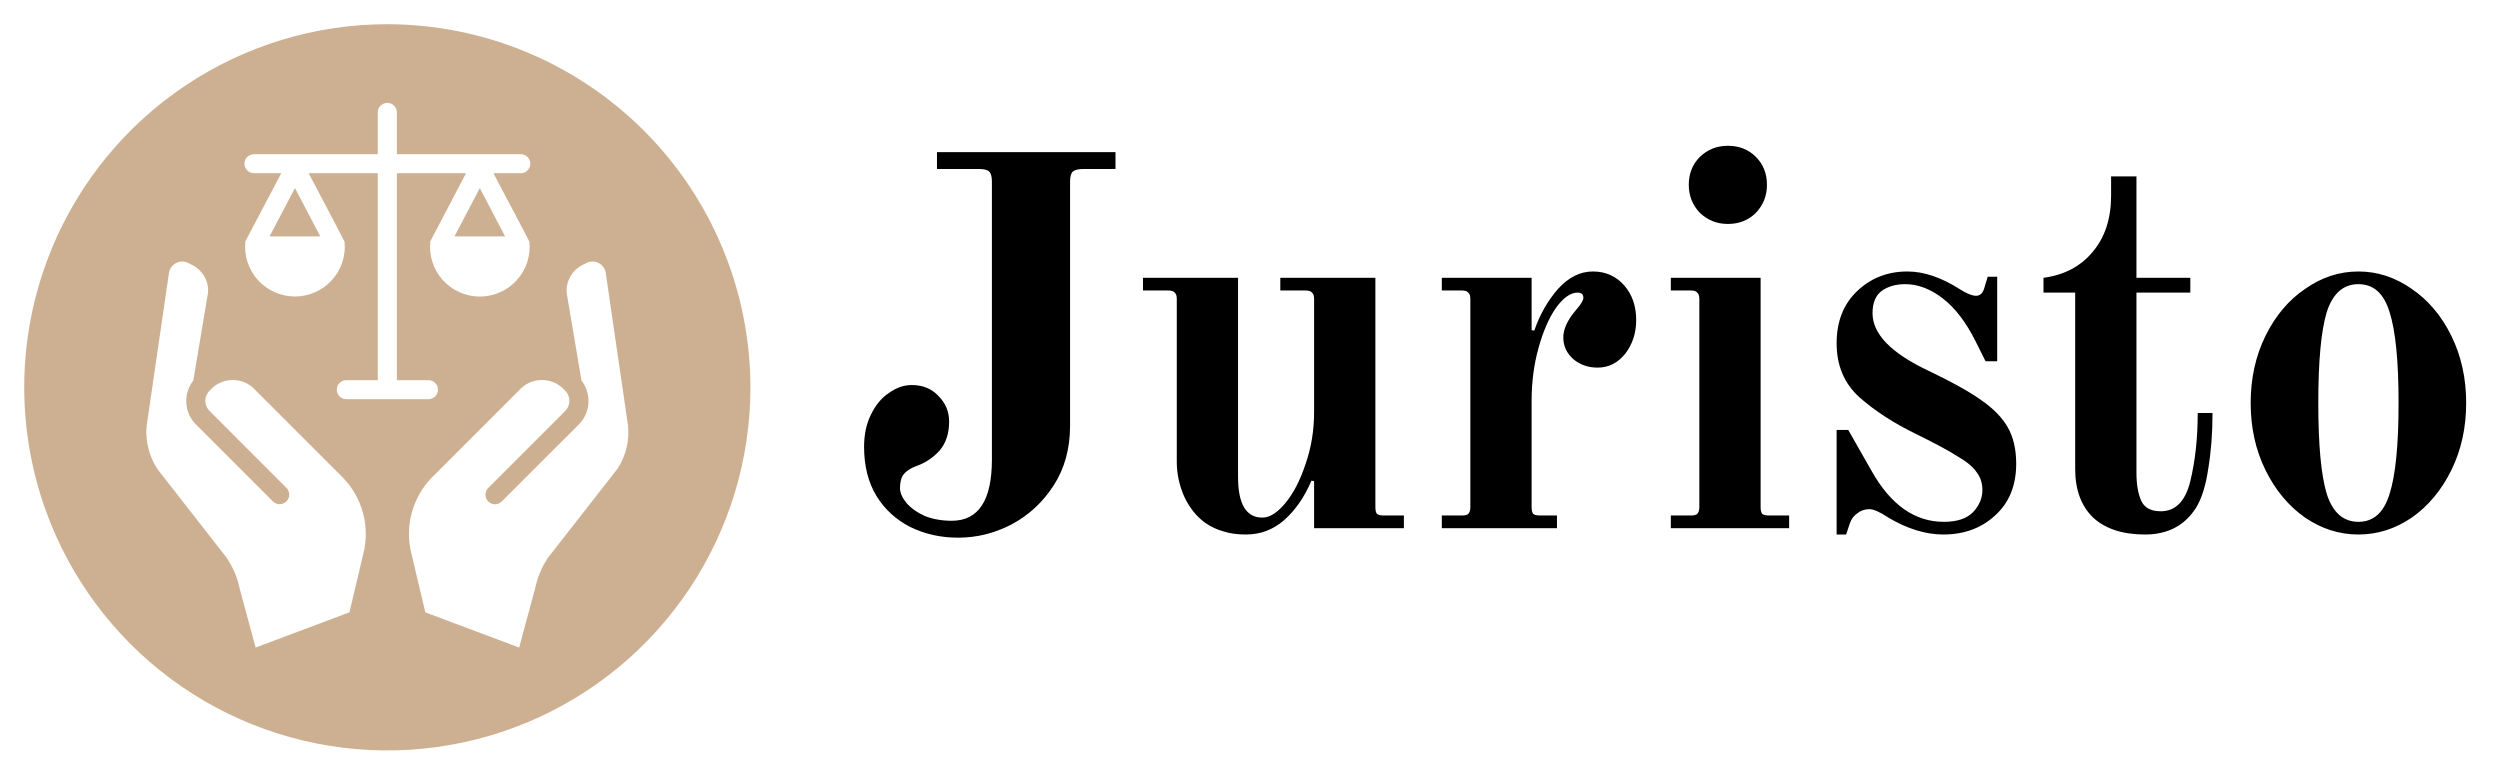
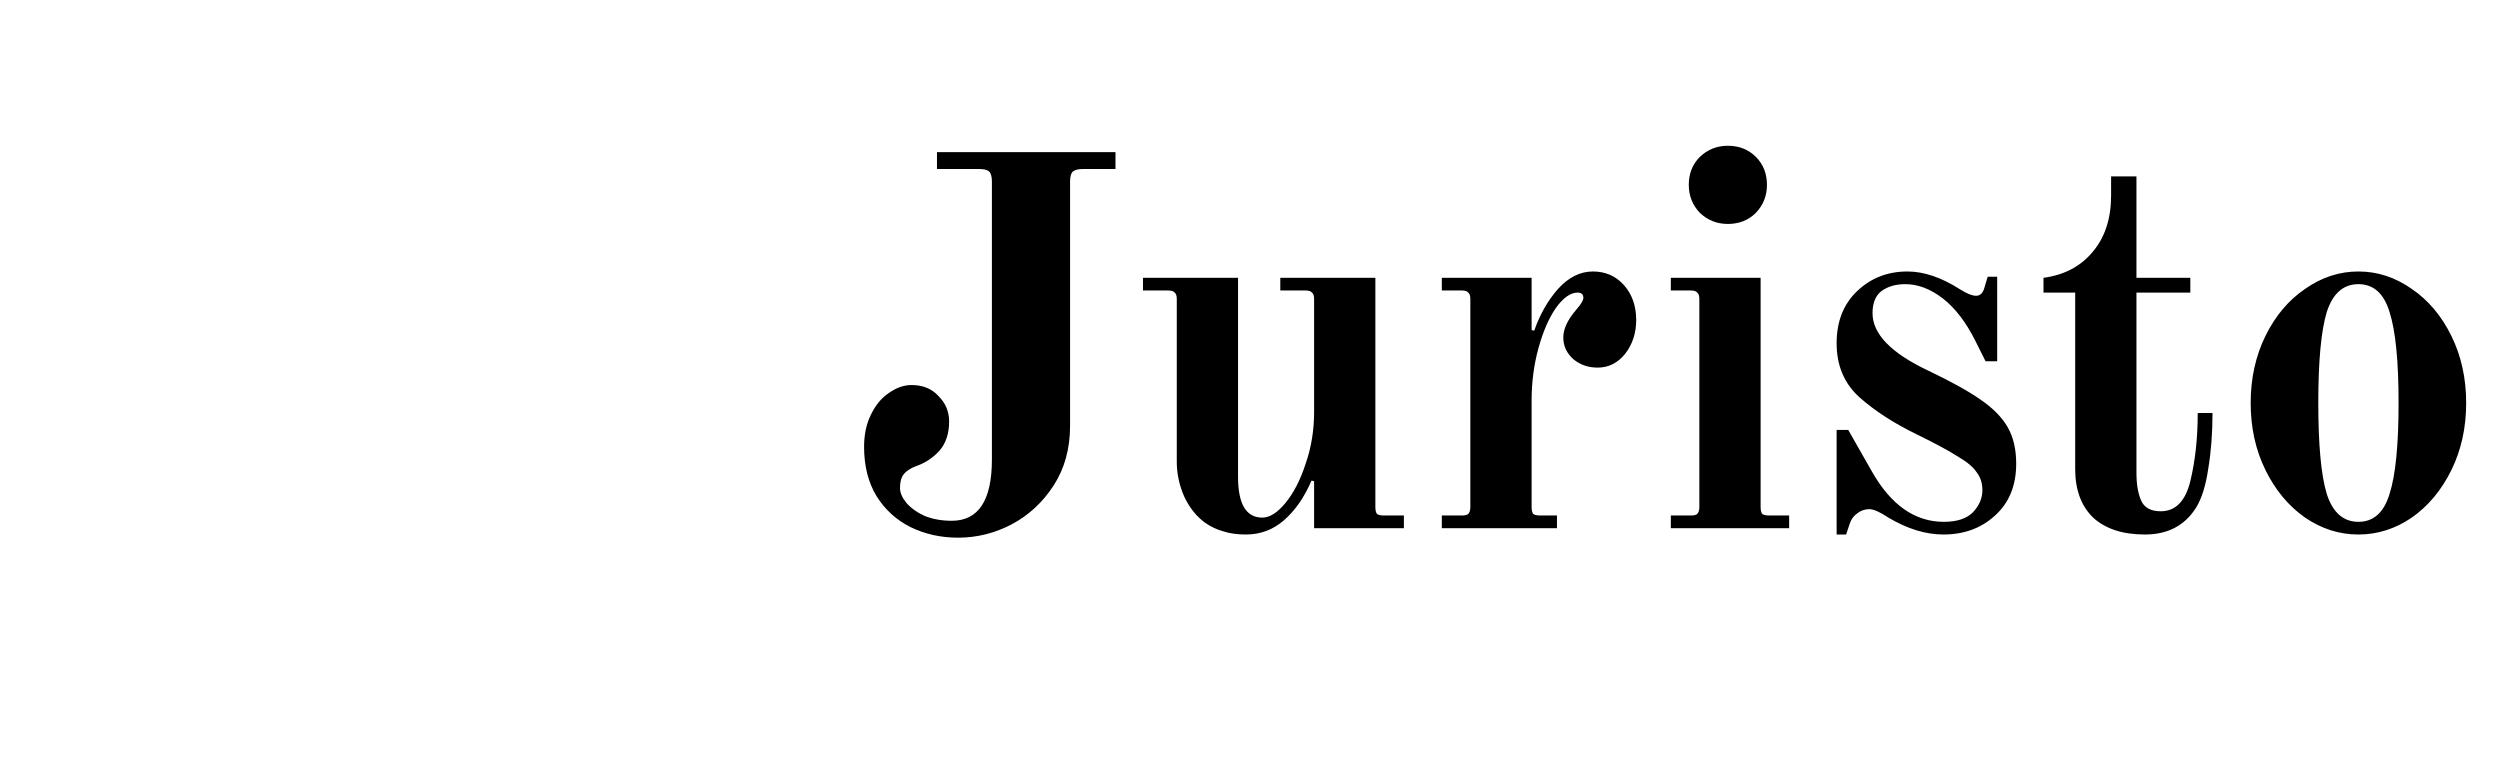
<svg xmlns="http://www.w3.org/2000/svg" width="284" height="88" viewBox="0 0 284 88" fill="none">
-   <path d="M44 2.75C35.842 2.75 27.866 5.169 21.083 9.702C14.299 14.235 9.012 20.677 5.89 28.214C2.768 35.752 1.951 44.046 3.543 52.047C5.134 60.049 9.063 67.399 14.832 73.168C20.601 78.937 27.951 82.866 35.953 84.457C43.954 86.049 52.248 85.232 59.786 82.11C67.323 78.988 73.766 73.701 78.298 66.917C82.831 60.134 85.25 52.158 85.25 44C85.237 33.064 80.886 22.58 73.153 14.847C65.42 7.114 54.936 2.763 44 2.75ZM41.264 62.947L39.696 69.561L29.04 73.562L27.239 66.921C26.984 65.635 26.469 64.413 25.726 63.333L17.902 53.309C16.947 51.874 16.506 50.159 16.651 48.441L19.181 31.102C19.203 30.854 19.285 30.614 19.422 30.404C19.558 30.195 19.743 30.022 19.962 29.901C20.181 29.78 20.426 29.715 20.676 29.711C20.926 29.707 21.173 29.765 21.395 29.879L21.876 30.126C22.439 30.414 22.906 30.86 23.219 31.41C23.532 31.96 23.677 32.589 23.636 33.22L21.959 43.23C21.401 43.942 21.119 44.831 21.161 45.735C21.204 46.638 21.57 47.496 22.192 48.153L31.006 56.966C31.211 57.167 31.487 57.279 31.774 57.278C32.061 57.276 32.336 57.161 32.538 56.959C32.741 56.756 32.856 56.481 32.858 56.194C32.859 55.907 32.747 55.631 32.546 55.426L23.733 46.612C23.59 46.451 23.48 46.264 23.411 46.06C23.341 45.856 23.312 45.641 23.327 45.426C23.341 45.211 23.397 45.001 23.493 44.809C23.588 44.616 23.721 44.444 23.884 44.303C24.497 43.625 25.354 43.218 26.266 43.172C27.179 43.125 28.073 43.443 28.751 44.055L38.954 54.258C40.051 55.387 40.84 56.779 41.244 58.301C41.649 59.822 41.655 61.422 41.264 62.947ZM39.339 45.347C39.053 45.347 38.778 45.234 38.575 45.031C38.373 44.829 38.259 44.554 38.259 44.268C38.259 43.982 38.373 43.707 38.575 43.505C38.778 43.303 39.053 43.189 39.339 43.189H42.914V19.676H35.062C35.09 19.718 39.146 27.418 39.146 27.473C39.222 28.261 39.132 29.057 38.881 29.808C38.631 30.56 38.225 31.251 37.691 31.836C37.157 32.421 36.506 32.888 35.78 33.206C35.055 33.523 34.271 33.686 33.478 33.682C32.686 33.678 31.904 33.508 31.181 33.183C30.459 32.858 29.812 32.385 29.284 31.795C28.756 31.204 28.357 30.51 28.113 29.756C27.87 29.002 27.788 28.205 27.871 27.418L31.955 19.676H28.848C28.561 19.676 28.287 19.562 28.084 19.36C27.882 19.158 27.768 18.883 27.768 18.597C27.768 18.311 27.882 18.036 28.084 17.834C28.287 17.631 28.561 17.517 28.848 17.517H42.914V12.774C42.914 12.486 43.028 12.209 43.232 12.006C43.436 11.802 43.712 11.688 44 11.688C44.288 11.688 44.564 11.802 44.768 12.006C44.972 12.209 45.086 12.486 45.086 12.774V17.517H59.166C59.453 17.517 59.727 17.631 59.929 17.834C60.132 18.036 60.246 18.311 60.246 18.597C60.246 18.883 60.132 19.158 59.929 19.36C59.727 19.562 59.453 19.676 59.166 19.676H56.059C56.059 19.745 60.142 27.363 60.142 27.473C60.22 28.261 60.132 29.058 59.882 29.81C59.633 30.562 59.228 31.254 58.695 31.84C58.161 32.426 57.51 32.894 56.784 33.212C56.059 33.531 55.274 33.694 54.481 33.69C53.689 33.686 52.906 33.515 52.183 33.19C51.461 32.864 50.814 32.39 50.286 31.799C49.758 31.208 49.361 30.512 49.119 29.758C48.877 29.003 48.796 28.206 48.881 27.418L52.938 19.676H45.086V43.189H48.675C48.961 43.189 49.236 43.303 49.438 43.505C49.641 43.707 49.754 43.982 49.754 44.268C49.754 44.554 49.641 44.829 49.438 45.031C49.236 45.234 48.961 45.347 48.675 45.347H39.339ZM70.153 53.24L62.219 63.401C61.525 64.449 61.04 65.621 60.789 66.853L58.974 73.562L48.318 69.561L46.75 62.947C46.356 61.424 46.361 59.824 46.763 58.302C47.165 56.781 47.951 55.388 49.046 54.258L59.249 44.055C59.93 43.443 60.826 43.125 61.74 43.172C62.655 43.218 63.514 43.624 64.13 44.303C64.452 44.591 64.649 44.995 64.677 45.427C64.705 45.858 64.563 46.284 64.281 46.612L55.468 55.426C55.366 55.527 55.286 55.647 55.231 55.779C55.176 55.911 55.148 56.053 55.148 56.196C55.148 56.339 55.176 56.481 55.231 56.613C55.286 56.745 55.366 56.865 55.468 56.966C55.567 57.067 55.686 57.148 55.817 57.203C55.948 57.258 56.089 57.286 56.231 57.286C56.373 57.286 56.513 57.258 56.644 57.203C56.775 57.148 56.894 57.067 56.994 56.966L65.821 48.153C66.441 47.495 66.805 46.637 66.848 45.734C66.89 44.832 66.609 43.944 66.055 43.23L64.377 33.289C64.325 32.648 64.463 32.007 64.774 31.444C65.084 30.882 65.554 30.423 66.124 30.126L66.605 29.879C66.831 29.762 67.083 29.703 67.337 29.708C67.591 29.713 67.841 29.781 68.062 29.907C68.283 30.032 68.47 30.212 68.604 30.427C68.739 30.643 68.817 30.89 68.832 31.144L71.349 48.386C71.515 50.093 71.093 51.806 70.153 53.24Z" fill="#CDB091" />
-   <path d="M57.379 26.854L54.505 21.367L51.631 26.854H57.379ZM30.621 26.854H36.383L33.509 21.367L30.621 26.854Z" fill="#CDB091" />
  <path d="M108.84 61.08C106.88 61.08 105.08 60.68 103.44 59.88C101.84 59.08 100.56 57.92 99.6 56.4C98.64 54.84 98.16 52.96 98.16 50.76C98.16 49.36 98.42 48.14 98.94 47.1C99.46 46.02 100.14 45.2 100.98 44.64C101.82 44.04 102.68 43.74 103.56 43.74C104.84 43.74 105.86 44.16 106.62 45C107.42 45.8 107.82 46.76 107.82 47.88C107.82 49.24 107.46 50.34 106.74 51.18C106.02 51.98 105.16 52.56 104.16 52.92C103.48 53.16 102.98 53.48 102.66 53.88C102.38 54.24 102.24 54.76 102.24 55.44C102.24 55.96 102.48 56.52 102.96 57.12C103.48 57.72 104.18 58.22 105.06 58.62C105.98 58.98 107 59.16 108.12 59.16C111.16 59.16 112.68 56.84 112.68 52.2V20.64C112.68 20.08 112.58 19.7 112.38 19.5C112.18 19.3 111.8 19.2 111.24 19.2H106.44V17.28H126.72V19.2H123C122.48 19.2 122.1 19.3 121.86 19.5C121.66 19.7 121.56 20.08 121.56 20.64V48.36C121.56 50.96 120.94 53.22 119.7 55.14C118.46 57.06 116.86 58.54 114.9 59.58C112.98 60.58 110.96 61.08 108.84 61.08ZM141.542 60.72C140.542 60.72 139.682 60.6 138.962 60.36C138.242 60.16 137.562 59.84 136.922 59.4C135.922 58.68 135.122 57.68 134.522 56.4C133.962 55.12 133.682 53.8 133.682 52.44V33.96C133.682 33.6 133.602 33.36 133.442 33.24C133.322 33.08 133.082 33 132.722 33H129.842V31.56H140.642V54.18C140.642 57.26 141.562 58.8 143.402 58.8C144.242 58.8 145.122 58.24 146.042 57.12C146.962 56 147.722 54.52 148.322 52.68C148.962 50.84 149.282 48.88 149.282 46.8V33.96C149.282 33.6 149.202 33.36 149.042 33.24C148.922 33.08 148.682 33 148.322 33H145.442V31.56H156.242V57.6C156.242 57.96 156.302 58.22 156.422 58.38C156.582 58.5 156.842 58.56 157.202 58.56H159.482V60H149.282V54.66L148.982 54.6C148.182 56.48 147.142 57.98 145.862 59.1C144.622 60.18 143.182 60.72 141.542 60.72ZM163.791 58.56H166.071C166.431 58.56 166.671 58.5 166.791 58.38C166.951 58.22 167.031 57.96 167.031 57.6V33.96C167.031 33.6 166.951 33.36 166.791 33.24C166.671 33.08 166.431 33 166.071 33H163.791V31.56H173.991V37.5L174.291 37.56C174.931 35.72 175.831 34.14 176.991 32.82C178.191 31.5 179.511 30.84 180.951 30.84C182.391 30.84 183.571 31.36 184.491 32.4C185.411 33.44 185.871 34.76 185.871 36.36C185.871 37.84 185.451 39.12 184.611 40.2C183.771 41.24 182.731 41.76 181.491 41.76C180.411 41.76 179.491 41.44 178.731 40.8C177.971 40.12 177.591 39.3 177.591 38.34C177.591 37.38 178.071 36.34 179.031 35.22C179.591 34.58 179.871 34.12 179.871 33.84C179.871 33.44 179.651 33.24 179.211 33.24C178.411 33.24 177.591 33.82 176.751 34.98C175.951 36.14 175.291 37.66 174.771 39.54C174.251 41.42 173.991 43.42 173.991 45.54V57.6C173.991 57.96 174.051 58.22 174.171 58.38C174.331 58.5 174.591 58.56 174.951 58.56H176.871V60H163.791V58.56ZM196.286 25.44C195.046 25.44 193.986 25.02 193.106 24.18C192.266 23.3 191.846 22.24 191.846 21C191.846 19.72 192.266 18.66 193.106 17.82C193.986 16.98 195.046 16.56 196.286 16.56C197.566 16.56 198.626 16.98 199.466 17.82C200.306 18.66 200.726 19.72 200.726 21C200.726 22.24 200.306 23.3 199.466 24.18C198.626 25.02 197.566 25.44 196.286 25.44ZM189.806 58.56H192.086C192.446 58.56 192.686 58.5 192.806 58.38C192.966 58.22 193.046 57.96 193.046 57.6V33.96C193.046 33.6 192.966 33.36 192.806 33.24C192.686 33.08 192.446 33 192.086 33H189.806V31.56H200.006V57.6C200.006 57.96 200.066 58.22 200.186 58.38C200.346 58.5 200.606 58.56 200.966 58.56H203.246V60H189.806V58.56ZM208.64 48.84H209.96L212.66 53.58C214.82 57.38 217.54 59.28 220.82 59.28C222.3 59.28 223.4 58.92 224.12 58.2C224.84 57.44 225.2 56.6 225.2 55.68C225.2 54.88 224.98 54.2 224.54 53.64C224.14 53.04 223.42 52.44 222.38 51.84C221.38 51.2 219.82 50.36 217.7 49.32C215.14 48.08 212.98 46.68 211.22 45.12C209.5 43.56 208.64 41.52 208.64 39C208.64 36.52 209.42 34.54 210.98 33.06C212.54 31.58 214.44 30.84 216.68 30.84C218.56 30.84 220.56 31.52 222.68 32.88C223.44 33.36 224.04 33.6 224.48 33.6C224.96 33.6 225.28 33.28 225.44 32.64L225.8 31.44H226.88V41.04H225.56L224.42 38.76C223.34 36.6 222.1 34.98 220.7 33.9C219.3 32.82 217.88 32.28 216.44 32.28C215.36 32.28 214.46 32.54 213.74 33.06C213.06 33.58 212.72 34.42 212.72 35.58C212.72 37.94 214.84 40.12 219.08 42.12C221.68 43.36 223.66 44.46 225.02 45.42C226.42 46.38 227.44 47.42 228.08 48.54C228.72 49.66 229.04 51.04 229.04 52.68C229.04 55.16 228.24 57.12 226.64 58.56C225.08 60 223.12 60.72 220.76 60.72C218.76 60.72 216.68 60.08 214.52 58.8C213.56 58.16 212.84 57.84 212.36 57.84C211.84 57.84 211.38 58 210.98 58.32C210.58 58.6 210.3 58.98 210.14 59.46L209.72 60.72H208.64V48.84ZM243.661 60.72C241.141 60.72 239.181 60.08 237.781 58.8C236.421 57.48 235.741 55.64 235.741 53.28V33.24H232.141V31.56C234.501 31.24 236.361 30.26 237.721 28.62C239.121 26.98 239.821 24.84 239.821 22.2V20.04H242.701V31.56H248.821V33.24H242.701V53.7C242.701 55.02 242.881 56.08 243.241 56.88C243.601 57.68 244.341 58.08 245.461 58.08C247.141 58.08 248.261 56.94 248.821 54.66C249.381 52.34 249.661 49.76 249.661 46.92H251.341C251.341 49.2 251.181 51.3 250.861 53.22C250.581 55.14 250.121 56.62 249.481 57.66C248.201 59.7 246.261 60.72 243.661 60.72ZM267.917 60.72C265.757 60.72 263.737 60.08 261.857 58.8C259.977 57.48 258.477 55.68 257.357 53.4C256.237 51.12 255.677 48.58 255.677 45.78C255.677 42.98 256.237 40.44 257.357 38.16C258.477 35.88 259.977 34.1 261.857 32.82C263.737 31.5 265.757 30.84 267.917 30.84C270.077 30.84 272.097 31.5 273.977 32.82C275.857 34.1 277.357 35.88 278.477 38.16C279.597 40.44 280.157 42.98 280.157 45.78C280.157 48.58 279.597 51.12 278.477 53.4C277.357 55.68 275.857 57.48 273.977 58.8C272.097 60.08 270.077 60.72 267.917 60.72ZM267.917 59.28C269.637 59.28 270.817 58.22 271.457 56.1C272.137 53.98 272.477 50.54 272.477 45.78C272.477 41.02 272.137 37.58 271.457 35.46C270.817 33.34 269.637 32.28 267.917 32.28C266.197 32.28 264.997 33.34 264.317 35.46C263.677 37.58 263.357 41.02 263.357 45.78C263.357 50.54 263.677 53.98 264.317 56.1C264.997 58.22 266.197 59.28 267.917 59.28Z" fill="black" />
</svg>